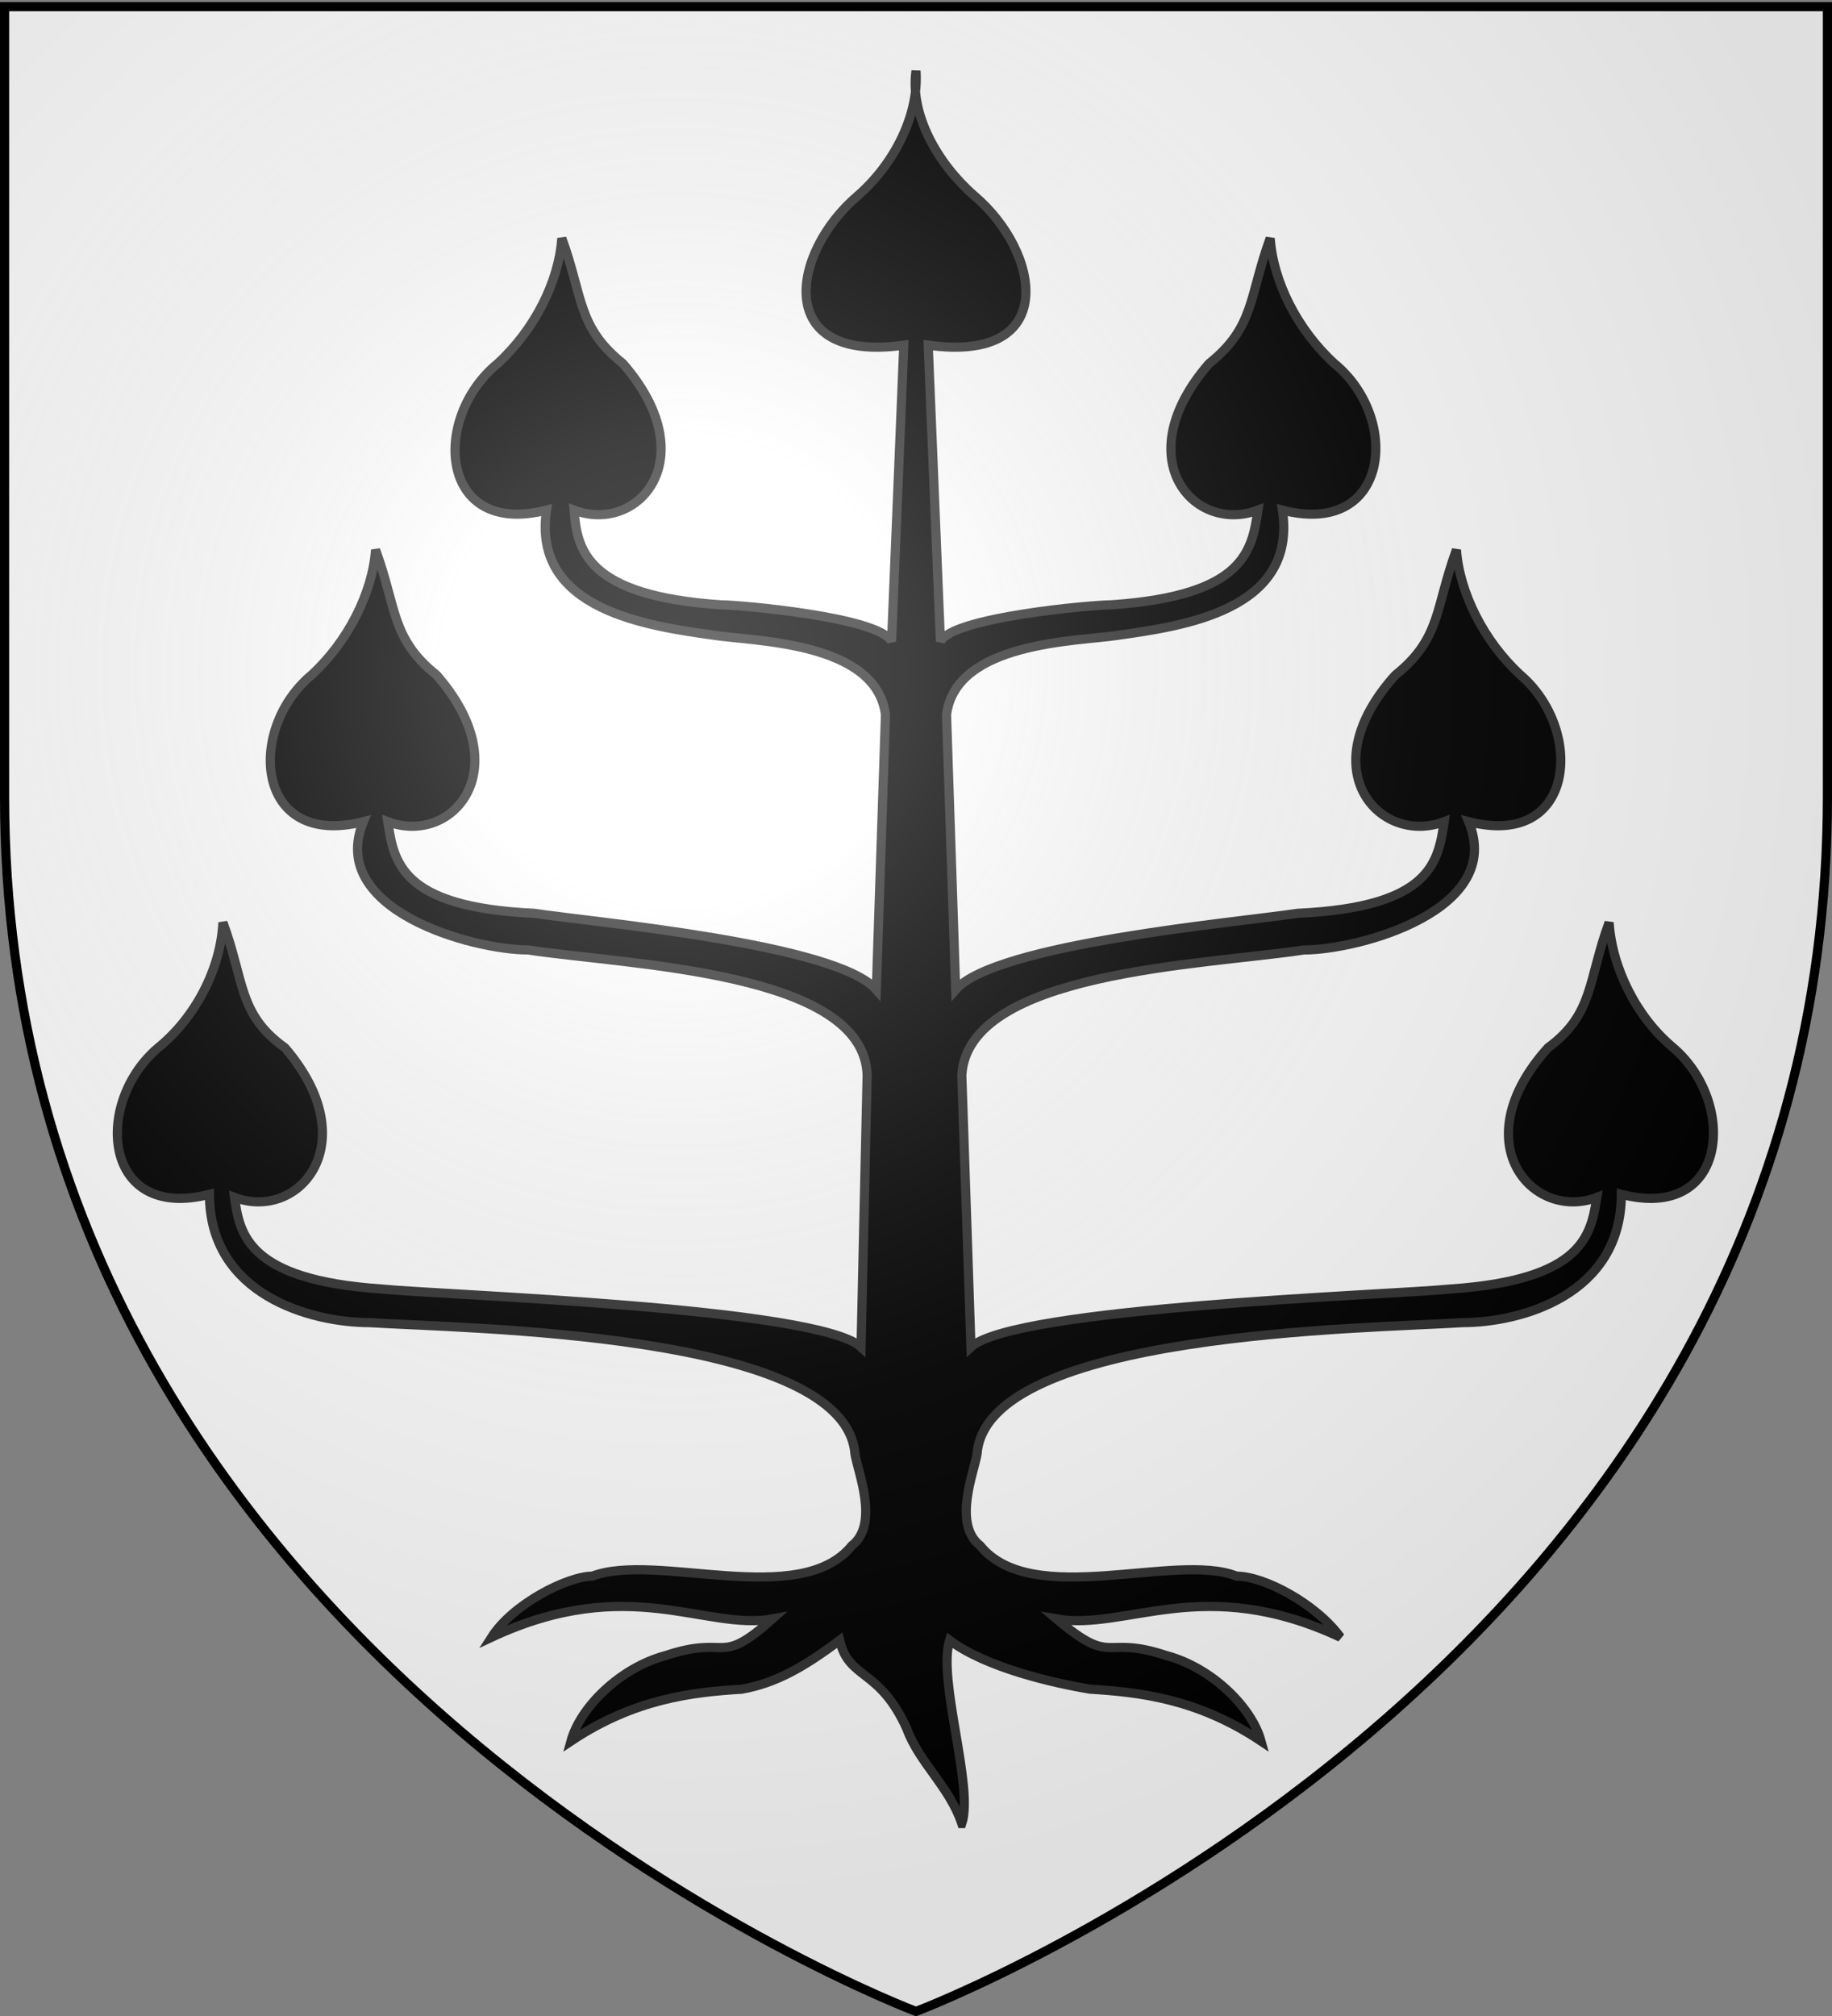
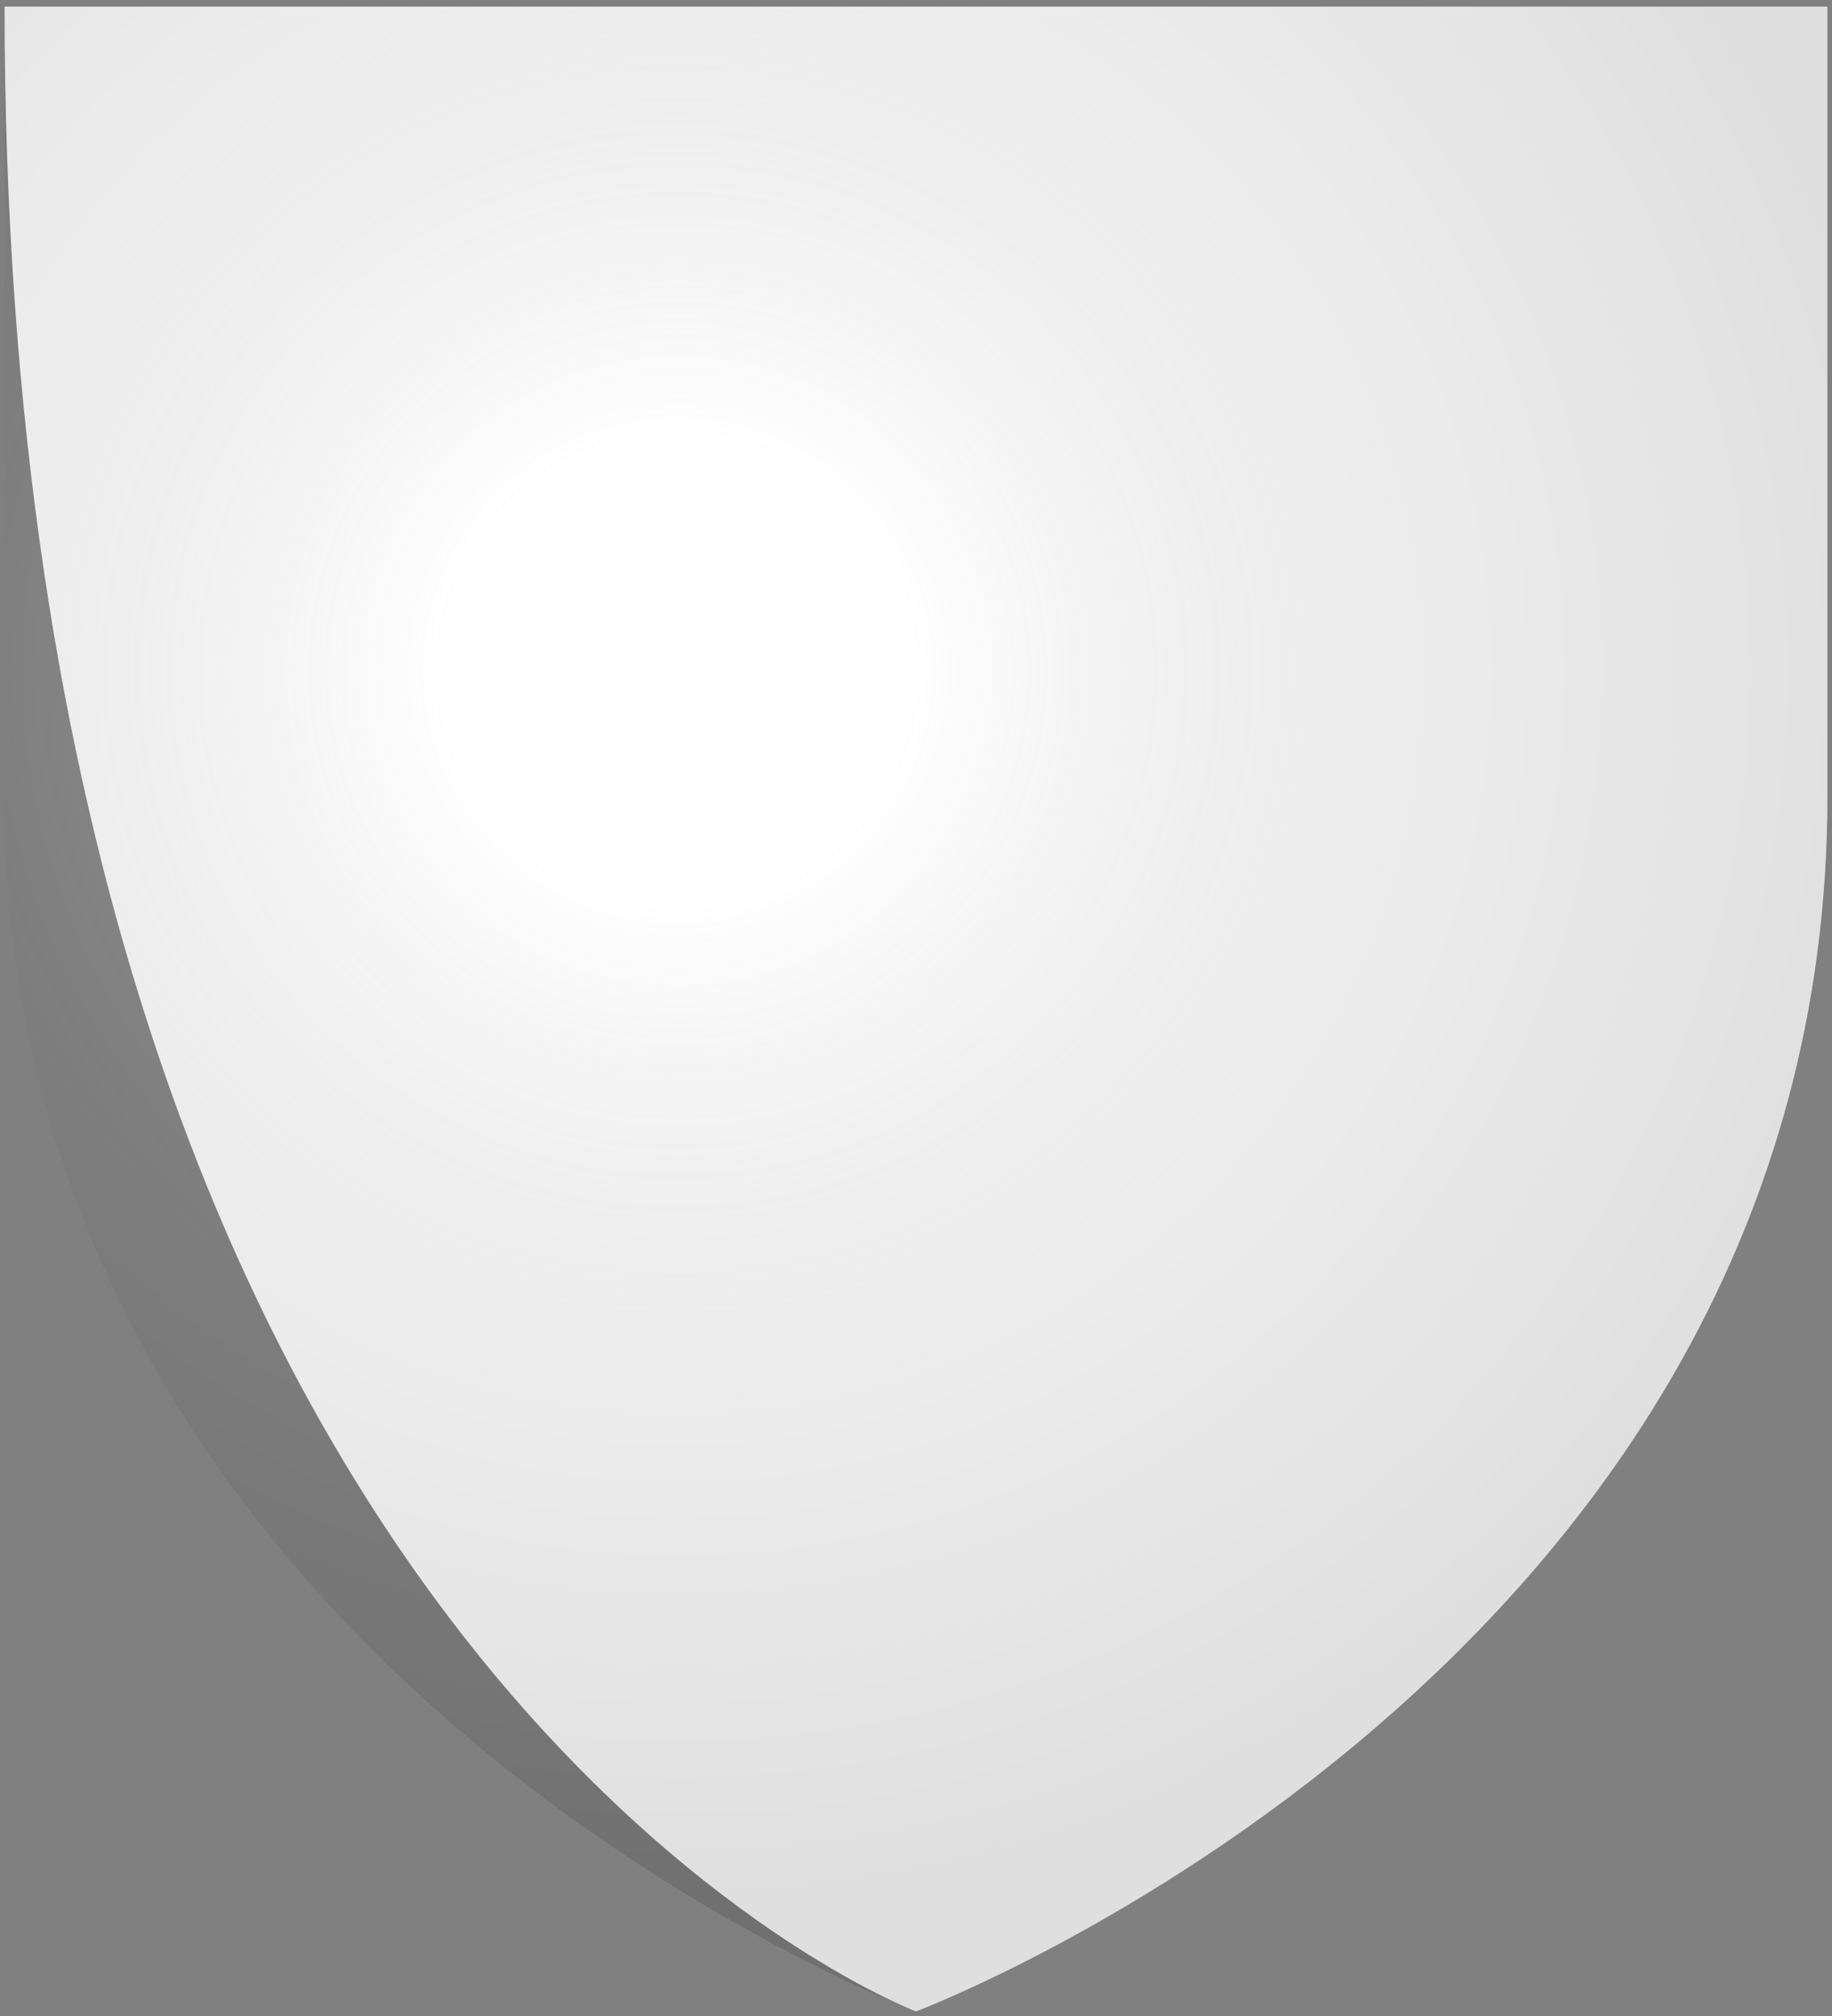
<svg xmlns="http://www.w3.org/2000/svg" width="600" height="660">
  <rect width="100%" height="100%" fill="#808080" stroke="none" />
  <radialGradient id="a" cx="221.445" cy="226.331" r="300" gradientTransform="matrix(1.353 0 0 1.349 -77.63 -85.747)" gradientUnits="userSpaceOnUse">
    <stop offset="0" stop-color="#fff" stop-opacity=".314" />
    <stop offset=".19" stop-color="#fff" stop-opacity=".251" />
    <stop offset=".6" stop-color="#6b6b6b" stop-opacity=".125" />
    <stop offset="1" stop-opacity=".125" />
  </radialGradient>
  <g fill-rule="evenodd">
-     <path fill="#fff" d="M300 658.5s298.5-112.32 298.5-397.772V2.176H1.5v258.552C1.5 546.18 300 658.5 300 658.5" />
-     <path stroke="#313131" stroke-width="3" d="M315 597c-4-12-14-20-18-31-9-20-19-16-22-29-12 9-21 14-32 16-16 1-35 3-56 17 3-11 16-24 31-28 21-7 17 4 35-12-22 4-47-15-92 6 7-11 25-20 33-20 21-8 68 11 85-10 9-7 2-24 1-30-3-40-128-41-159-43-19 0-52.4-9-52.4-42-35 9-38.1-30-16.8-48 12.3-10 20.5-26 21.2-41 7.1 19 4.9 30 20.3 41 26.7 31 4.7 57-16.5 49 1.7 12 4.2 27 48.2 30 20 2 143 6 157 19l2-89c-1-34-78-36-111-41-18 0-66-13-54-42-35.3 9-38.5-30-17-48 12-11 20-27 21-41 7 19 5 29 20 41 27 31 5 56-16 48 2 13 4 28 48 30 20 3 99 10 112 25l3-90c-3-24-43-24-56-26-21-3-60-8-55-41-35 9-38-30-16-48 12-11 20-26.7 21-41 7 19.1 5 29 20 41 27 31 5 56-16 48 1 13 4 28 48 31 6 0 52 4 56 12l4-97c-43 6-37-30.4-15-49 12-10.5 20-26.5 19-40.8-2 14.3 7 30.3 19 40.8 22 18.6 28 55-15 49l4 97c4-8 50-12 56-12 44-3 46-18 48-31-21 8-43-17-16-48 15-12 13-21.9 20-41 1 14.3 9 30 21 41 22 18 18 57-17 48 5 33-33 38-54 41-13 2-53 2-56 26l3 90c13-15 92-22 112-25 44-2 46-17 48-30-21 8-44-17-16-48 15-12 13-22 20-41 1 14 9 30 21 41 21 18 18 57-17 48 12 29-36 42-54 42-33 5-110 7-112 41l3 89c14-13 137-17 157-19 44-3 46-18 48-30-21 8-44-18-16-49 15-11 13-22 20-41 1 15 9 31 21 41 21 18 18 57-17 48 0 33-33 42-52 42-31 2-156 3-159 43-1 6-8 23 1 30 17 21 64 2 84 10 9 0 26 9 34 20-45-21-70-2-93-6 19 16 15 5 36 12 15 4 28 17 31 28-21-14-40-16-56-17-12-2-34-7-46-16-4 13 8 48 4 60z" />
+     <path fill="#fff" d="M300 658.5s298.5-112.32 298.5-397.772V2.176H1.5C1.5 546.18 300 658.5 300 658.5" />
  </g>
  <path fill="url(#a)" fill-rule="evenodd" d="M300 658.5s298.5-112.32 298.5-397.772V2.176H1.5v258.552C1.5 546.18 300 658.5 300 658.5" />
-   <path fill="none" stroke="#000" stroke-width="3" d="M300 658.5S1.5 546.18 1.5 260.728V2.176h597v258.552C598.5 546.18 300 658.5 300 658.5z" />
</svg>